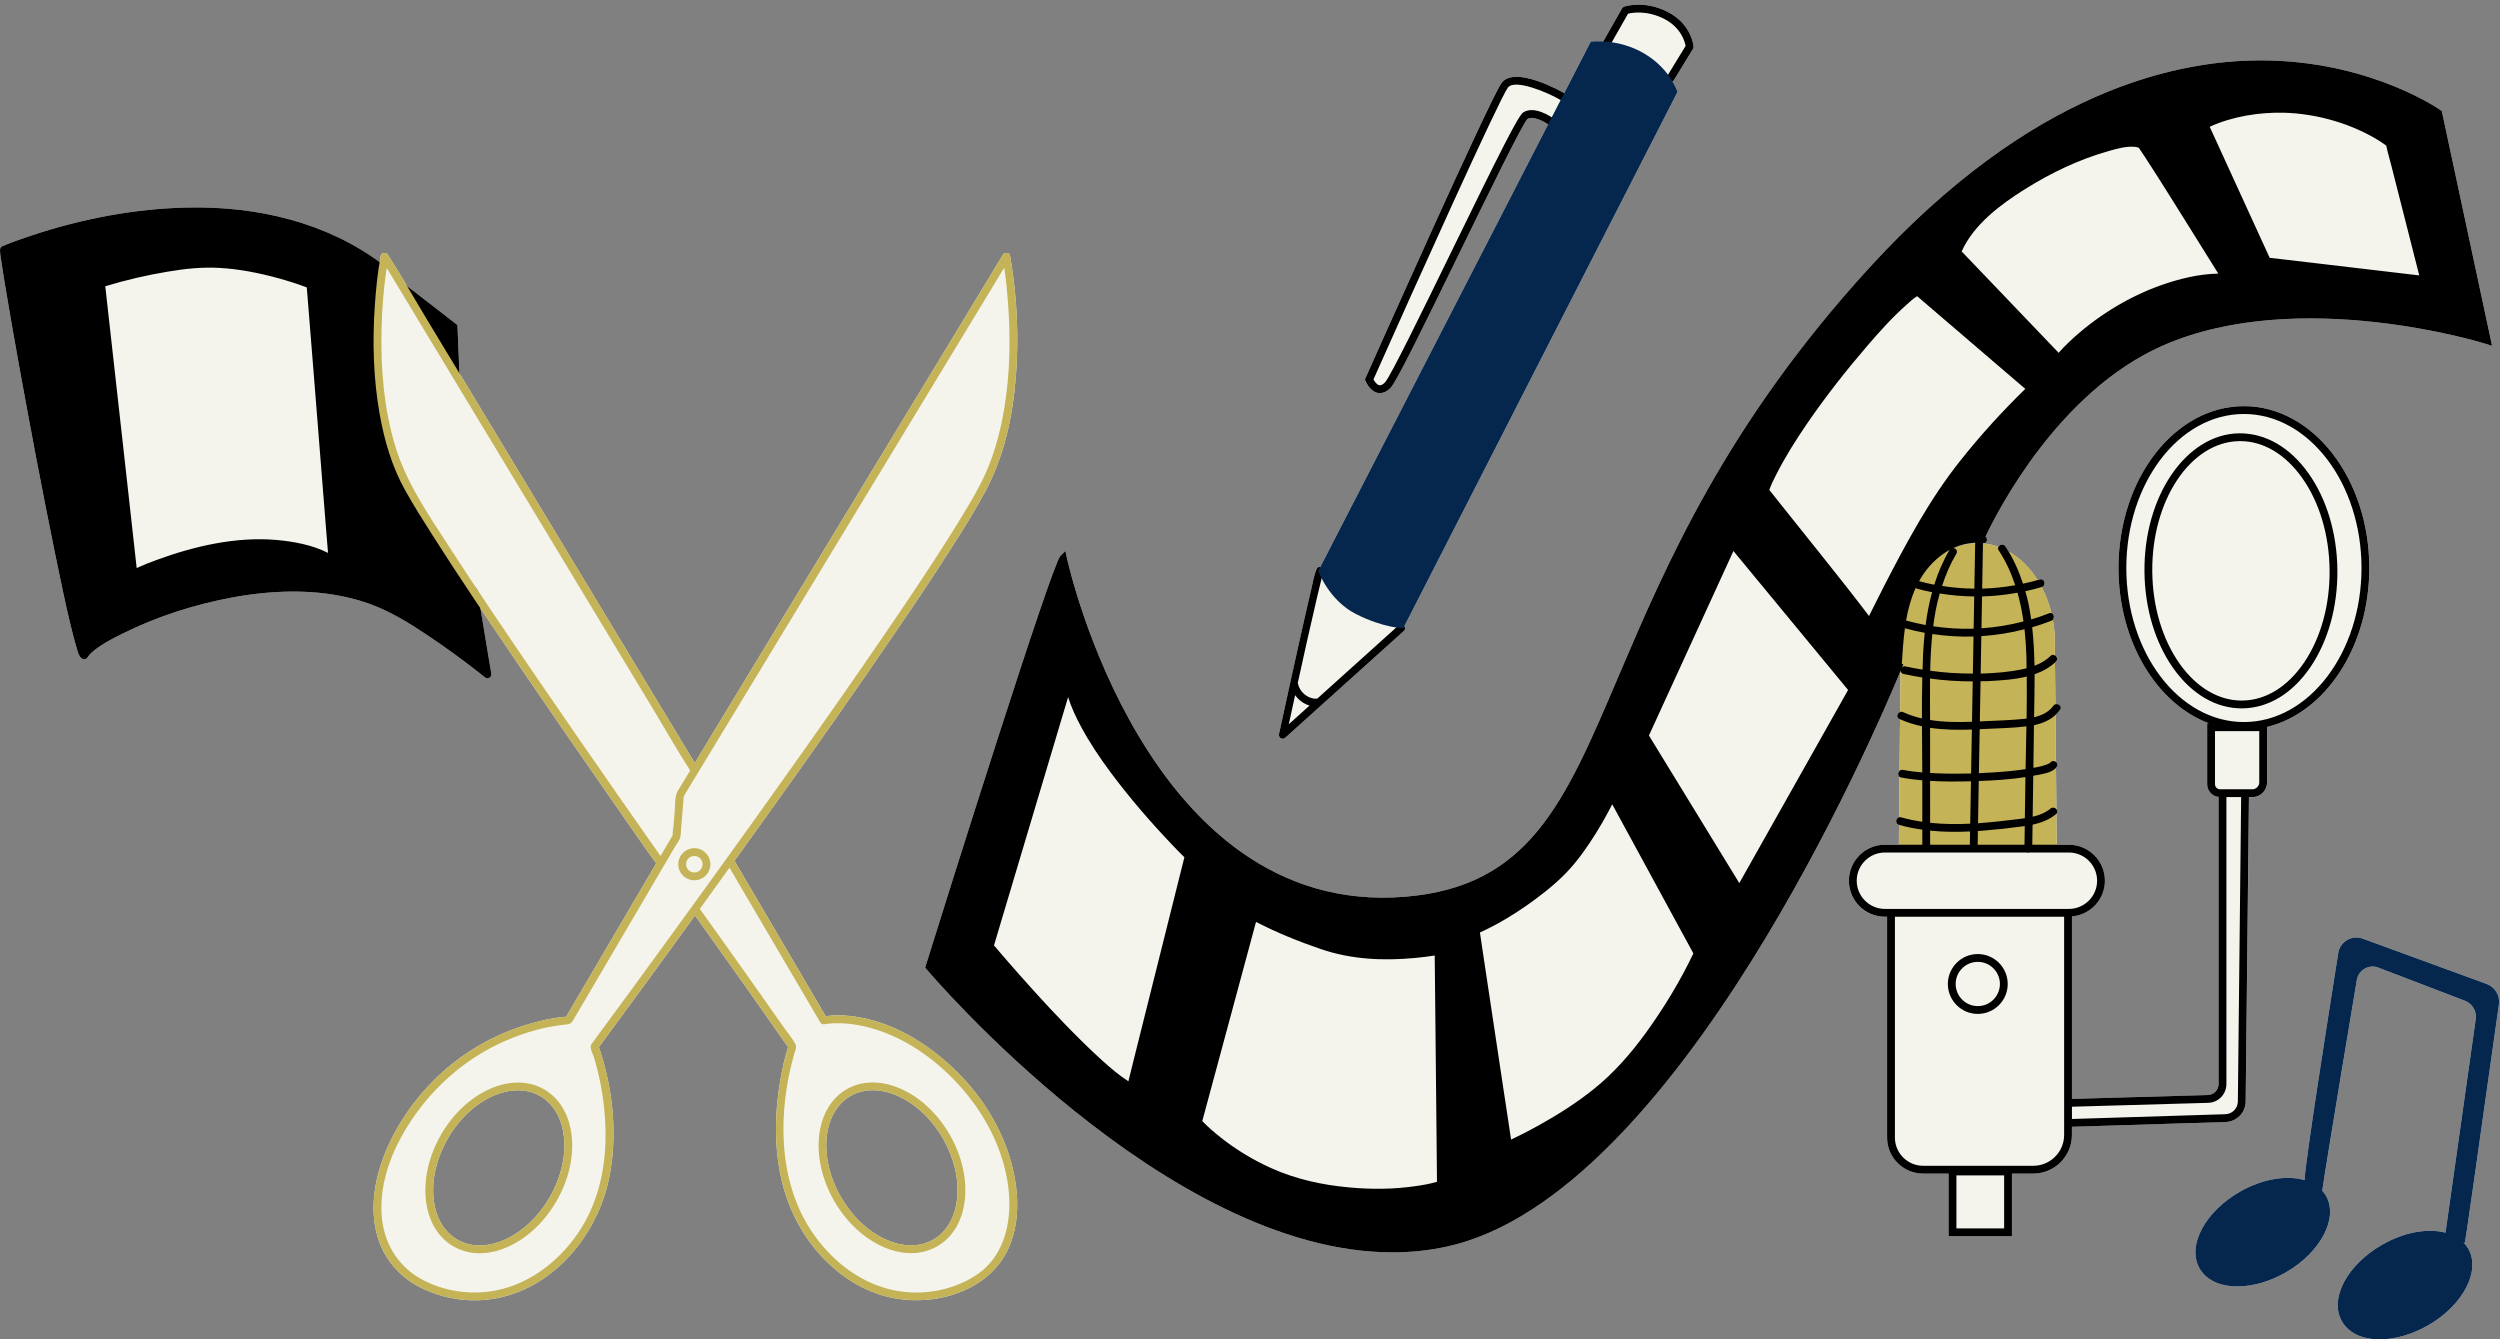
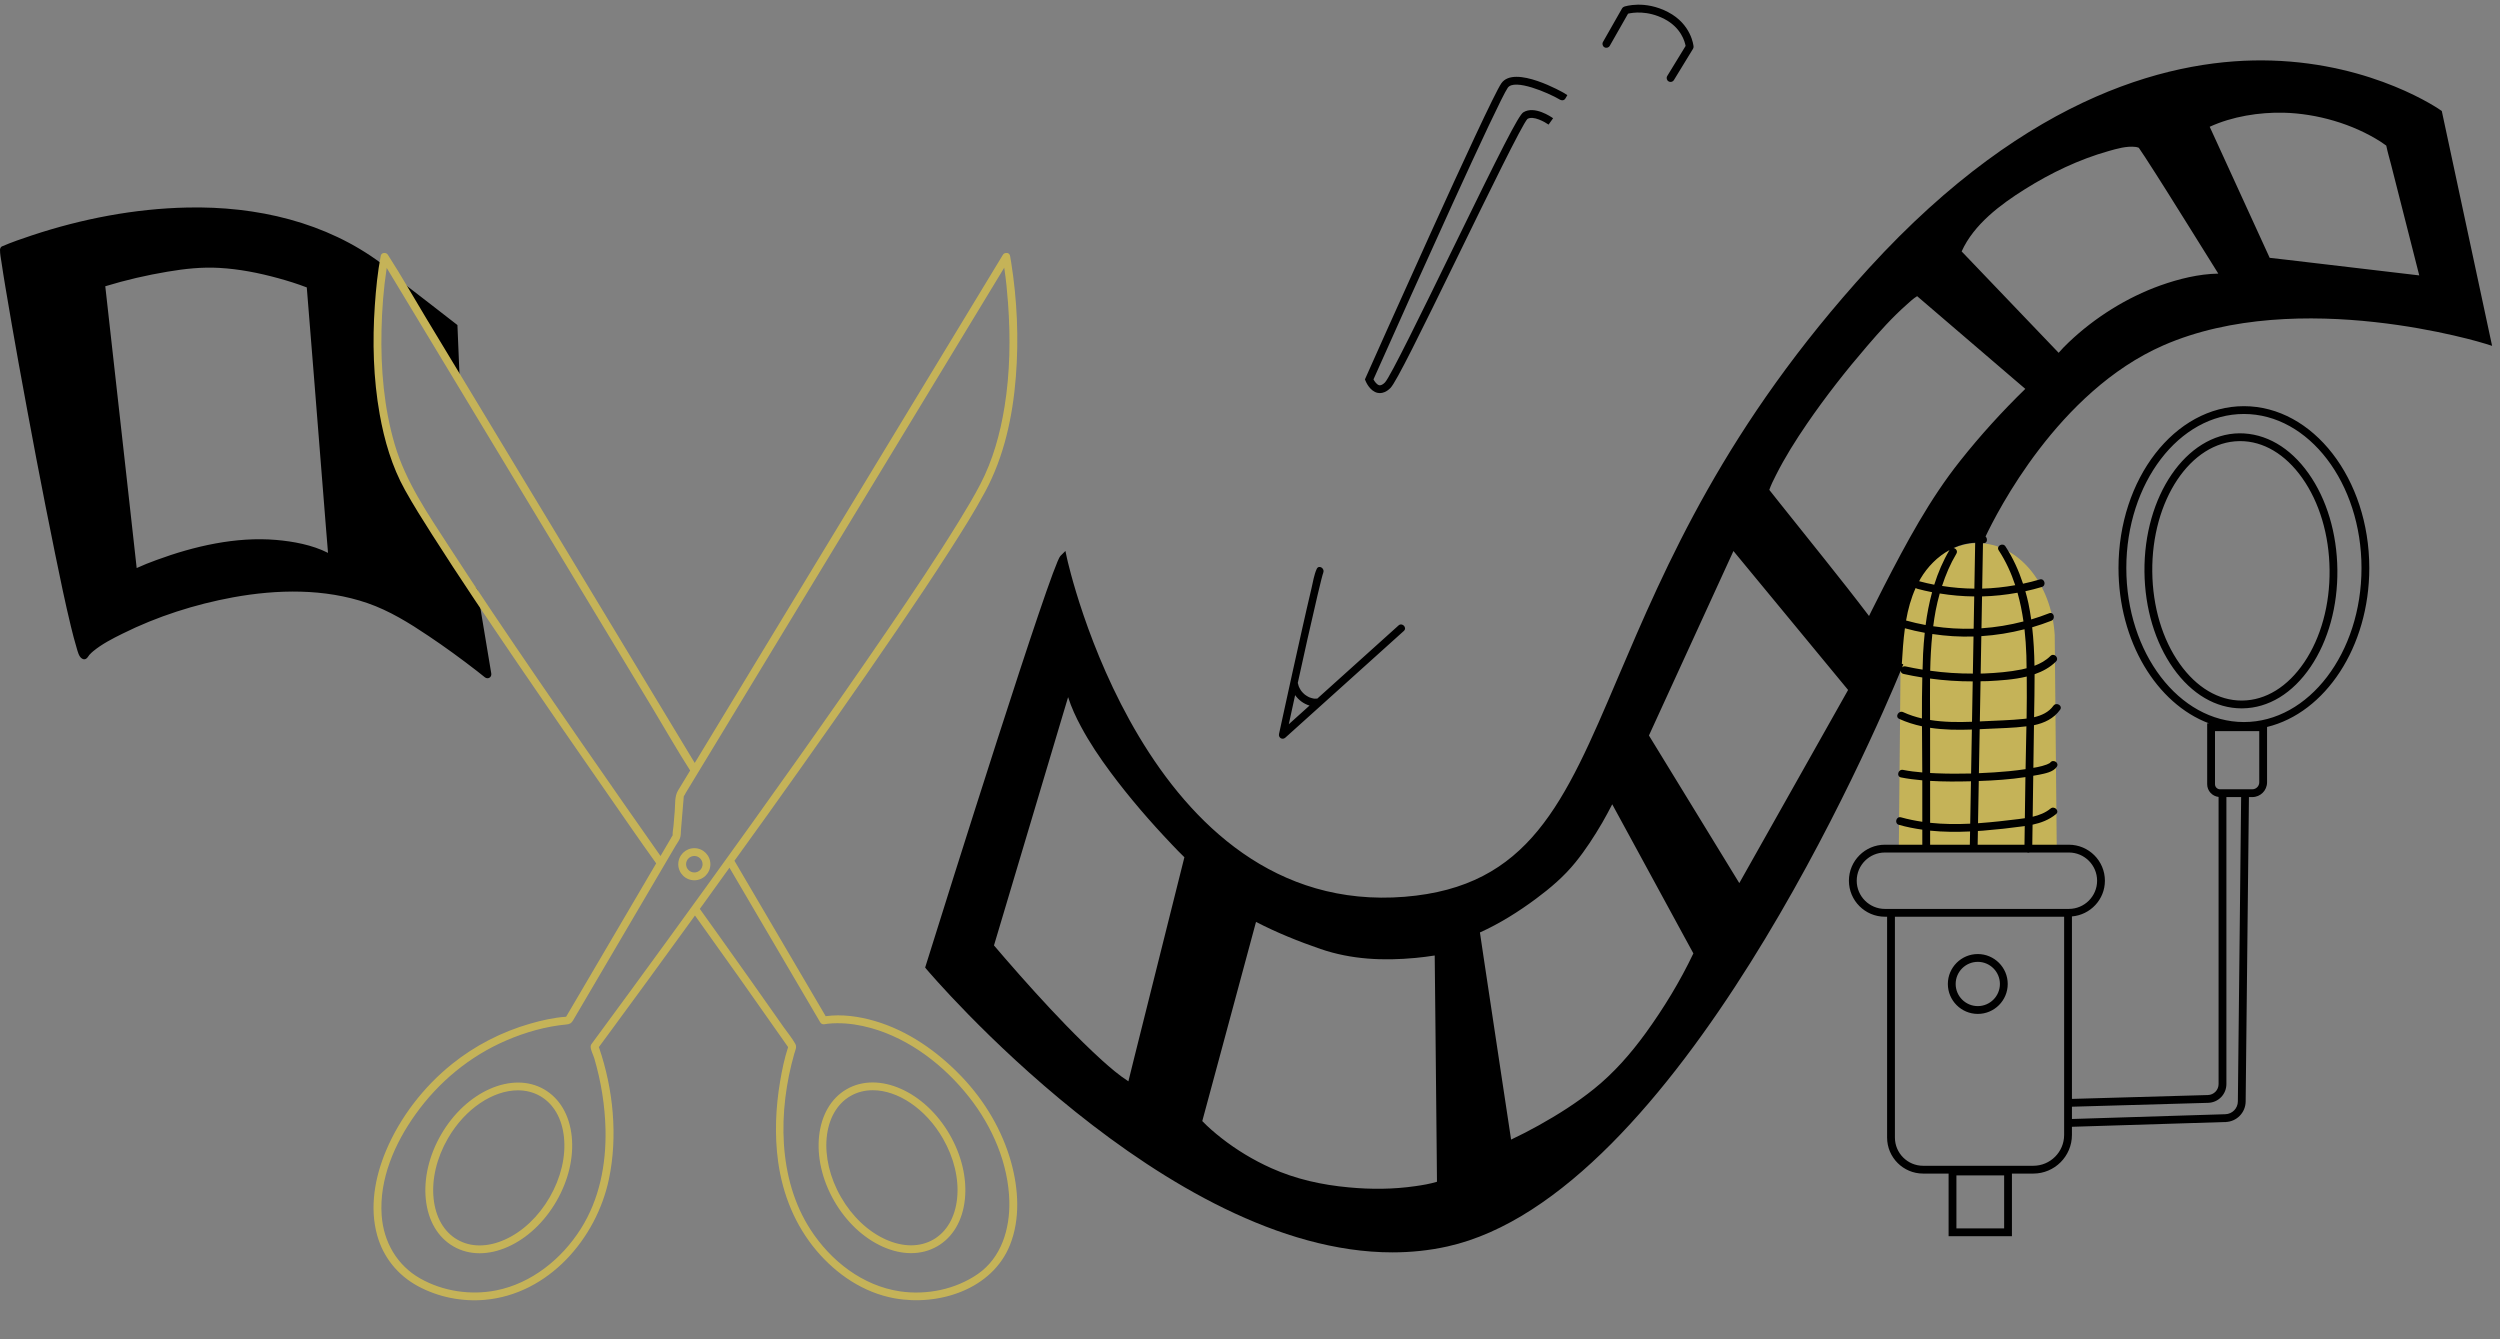
<svg xmlns="http://www.w3.org/2000/svg" fill="#000000" height="171.5" preserveAspectRatio="xMidYMid meet" version="1" viewBox="0.0 -0.6 320.1 171.5" width="320.1" zoomAndPan="magnify">
  <rect x="0.0" y="-0.6" width="320.1" height="171.5" fill="#808080" stroke="none" />
  <g id="change1_1">
-     <path d="M315.6,158.542l-0.18-0.06c0.23,0.24,0.44,0.5,0.61,0.79c1.64,2.83-0.65,7.24-5.11,9.81 c-2.03,1.17-4.23,1.81-6.21,1.81c-0.09,0-0.17,0-0.26,0c-2.14-0.06-3.77-0.88-4.58-2.29c-0.82-1.42-0.71-3.23,0.3-5.12 c0.98-1.8,2.68-3.47,4.81-4.69c2.84-1.65,5.88-2.15,8.14-1.56l3.87-27.33c0.15-1.03-0.43-2-1.4-2.37l-11.08-4.24 c-0.57-0.22-1.21-0.17-1.74,0.14c-0.53,0.3-0.9,0.82-1,1.43c-2.78,16.66-3.87,23.38-4.27,25.96c-0.08,0.47-0.13,0.81-0.16,1.04 c0.18,0.19,0.34,0.4,0.47,0.63c1.64,2.84-0.66,7.24-5.11,9.81c-2.03,1.18-4.23,1.81-6.21,1.81c-0.09,0-0.18,0-0.26,0 c-2.14-0.06-3.77-0.87-4.59-2.29c-0.81-1.41-0.7-3.23,0.31-5.11c0.98-1.81,2.68-3.48,4.8-4.7c2.92-1.69,6.05-2.17,8.32-1.51 c0.14-2.66,3.04-21.05,4.32-29.08c0.11-0.7,0.52-1.3,1.13-1.66c0.61-0.36,1.33-0.42,2-0.18l15.86,5.8c1.09,0.4,1.74,1.48,1.58,2.62 C317.14,148.042,315.68,158.312,315.6,158.542z M284.96,143.062l-19.67,0.61v1.05c0,2.73-2.22,4.94-4.94,4.94h-2.74v8.02h-8.11 v-8.02h-3.26c-2.55,0-4.61-2.06-4.61-4.61v-28.27h-0.28c-2.55,0-4.62-2.07-4.62-4.61c0-2.55,2.07-4.62,4.62-4.62h1.78l0.02-2.53 c0-0.01-0.01-0.01-0.01-0.01c-0.53-0.15-0.41-0.87,0.02-0.97l0.05-5.18c-0.24-0.17-0.2-0.54,0.01-0.75l0.06-6.63 c-0.03-0.01-0.07-0.02-0.1-0.04c-0.45-0.2-0.26-0.74,0.11-0.88l0.05-5.22c-3.42,8.26-28.75,67.12-57.99,73.65 c-2.34,0.52-4.7,0.76-7.07,0.76c-28.94,0-59.32-35.87-59.65-36.26l-0.17-0.21l0.08-0.26c2.67-8.56,16.09-51.29,17.23-52.43 l0.65-0.65l0.19,0.9c0.1,0.46,10.09,46.05,43.25,43.38c15.91-1.29,20.45-11.95,27.31-28.08c6.13-14.38,13.75-32.28,32.14-52.42 c20.68-22.64,39.47-26.95,51.56-26.57c13.16,0.4,21.54,6.29,21.62,6.35l0.16,0.11l0.04,0.19l6.4,29.88l-0.82-0.26 c-0.23-0.08-23.88-7.41-41.28,0.2c-13.48,5.9-21.31,21.41-22.76,24.47c0.31,0.29,0.22,0.92-0.29,0.85c-0.01,0-0.03,0-0.04,0 c0,0.02,0,0.03,0,0.04c0.68,0.06,1.35,0.21,1.99,0.44c0.15-0.3,0.64-0.44,0.89-0.06c0.14,0.21,0.26,0.43,0.39,0.65 c1.46,0.82,2.73,2.08,3.72,3.65c0.09-0.02,0.19-0.04,0.28-0.07c0.62-0.18,0.88,0.78,0.27,0.97c-0.01,0-0.02,0-0.03,0 c0.53,1.02,0.96,2.15,1.25,3.35c0.31,0.09,0.43,0.57,0.18,0.84c0.11,0.64,0.2,1.3,0.25,1.97l0.02,2.59 c0.26,0.15,0.41,0.51,0.14,0.79c-0.04,0.04-0.09,0.07-0.13,0.11l0.05,5.37c0.4-0.13,0.91,0.27,0.61,0.69 c-0.18,0.25-0.38,0.46-0.6,0.66l0.06,6.03c0.18,0.14,0.27,0.37,0.11,0.61c-0.03,0.05-0.07,0.09-0.1,0.13l0.05,5.31 c0.14,0.16,0.17,0.38,0,0.57l0.04,3.97h1.56c2.54,0,4.61,2.07,4.61,4.62c0,2.4-1.86,4.36-4.22,4.57v23.36l17.41-0.49 c0.77-0.02,1.37-0.64,1.37-1.42v-36.75c-0.82-0.1-1.46-0.78-1.46-1.63v-7.8h0.22c-6.68-2.51-11.58-10.47-11.58-19.88 c0-11.43,7.21-20.73,16.06-20.73s16.06,9.3,16.06,20.73c0,10.11-5.65,18.55-13.09,20.35v7.09c0,1.04-0.85,1.89-1.89,1.89h-0.43 l-0.42,38.98C287.52,141.862,286.39,143.022,284.96,143.062z M249.61,69.822c-0.01,0.01-0.03,0.02-0.05,0.04 c0.02-0.01,0.03-0.02,0.05-0.03V69.822z M252.91,68.892c-0.97,0.03-1.91,0.27-2.78,0.67c0.01,0,0.03,0.02,0.04,0.02 c0.87-0.36,1.78-0.58,2.73-0.62c0,0,0-0.01,0-0.02C252.9,68.932,252.91,68.912,252.91,68.892z M164.57,93.852 c4.44-4,8.88-8,13.32-12c0.62-0.55,1.24-1.11,1.86-1.67c0.2-0.18,0.18-0.42,0.05-0.59l34.99-68.42c0,0-0.17-0.56-0.64-1.35 c0.07-0.04,0.13-0.1,0.18-0.17l2.44-4c0.06-0.09,0.08-0.2,0.07-0.31c-0.01-0.11-0.28-2.84-3.26-4.4c-3-1.56-5.51-0.73-5.62-0.69 c-0.11,0.04-0.21,0.12-0.27,0.22l-2.41,4.23c-0.97-0.06-1.6,0.02-1.6,0.02l-3.4,6.6c-0.05-0.03-3.61-2.09-6.09-2.09 c-0.83,0-1.54,0.23-1.96,0.84c-1.62,2.33-16.73,36.26-17.38,37.71l-0.08,0.19l0.08,0.2c0.05,0.13,0.55,1.33,1.55,1.53 c0.08,0.02,0.18,0.03,0.28,0.03c0.37,0,0.84-0.14,1.35-0.66c0.73-0.73,3.8-6.96,8.77-17.15c3.62-7.42,8.13-16.67,8.77-17.29 c0.72-0.45,2.14,0.33,2.66,0.68l-29.18,56.69c-0.17-0.04-0.36,0.02-0.46,0.24c-0.35,0.77-0.48,1.7-0.67,2.52 c-0.4,1.66-0.78,3.33-1.15,5c-0.83,3.68-1.64,7.37-2.45,11.07c-0.18,0.84-0.37,1.69-0.55,2.53 C163.66,93.872,164.21,94.182,164.57,93.852z M129.49,148.292c0.92,3.39,1.16,7.21-0.18,10.52c-2.28,5.69-9.11,7.85-14.77,6.82 c-3.97-0.72-7.44-3.07-10.01-6.12c-2.72-3.23-4.31-7.16-4.89-11.33c-0.48-3.44-0.33-6.94,0.25-10.36c0.25-1.46,0.56-2.94,1.02-4.35 c-0.2-0.28-0.39-0.56-0.59-0.84c-3.74-5.36-7.53-10.69-11.33-16.01c-1.95,2.68-3.89,5.36-5.84,8.04c-1.6,2.18-3.2,4.36-4.8,6.54 c-0.56,0.76-1.11,1.51-1.67,2.27c0.01,0.03,0.02,0.06,0.03,0.09c1.81,5.28,2.41,11.31,1.26,16.79c-1.61,7.67-7.76,14.76-15.88,15.48 c-2.94,0.26-5.99-0.35-8.59-1.76c-2.56-1.39-4.41-3.66-5.2-6.47c-1.01-3.6-0.29-7.49,1.13-10.87c1.8-4.28,4.81-8.17,8.42-11.08 c2.95-2.37,6.37-4.13,10.01-5.17c1.49-0.44,3.07-0.79,4.63-0.9c0.08-0.14,0.17-0.29,0.25-0.43c2.21-3.76,4.42-7.53,6.63-11.29 c1.55-2.64,3.1-5.28,4.65-7.92c-0.02-0.02-0.03-0.04-0.05-0.06c-2.08-2.9-4.11-5.86-6.15-8.79c-3.87-5.56-7.72-11.13-11.53-16.73 c-1.6-2.35-3.19-4.71-4.78-7.07c0.47,2.77,0.93,5.56,1.39,8.33c0.09,0.51-0.44,0.81-0.83,0.49c-0.33-0.26-0.66-0.52-0.98-0.78 c-2.04-1.58-4.12-3.1-6.26-4.53c-2.44-1.64-4.98-3.21-7.78-4.18c-5.5-1.89-11.54-1.77-17.21-0.74c-4.88,0.9-9.71,2.44-14.15,4.65 c-1.3,0.64-2.66,1.34-3.77,2.26c-0.15,0.13-0.31,0.27-0.44,0.42c-0.11,0.12-0.03,0.01-0.1,0.13c-0.02,0.02-0.03,0.03-0.04,0.05 c-0.01,0.01-0.02,0.02-0.02,0.03c-0.18,0.28-0.44,0.53-0.81,0.31c-0.42-0.24-0.56-0.93-0.69-1.35c-0.28-0.91-0.51-1.84-0.74-2.77 c-0.75-3.09-1.39-6.22-2.03-9.34c-0.83-4.04-1.62-8.1-2.4-12.16c-0.77-4.07-1.53-8.16-2.27-12.24c-0.58-3.26-1.16-6.52-1.7-9.79 c-0.17-1.03-0.34-2.06-0.49-3.1C0.11,32.462,0,31.922,0,31.392c0-0.16,0.09-0.37,0.24-0.44c1.26-0.54,2.56-0.99,3.86-1.42 c6.4-2.12,13.14-3.42,19.89-3.56c8.7-0.19,17.52,1.79,24.62,7.01c0.05-0.28,0.09-0.56,0.14-0.84c0.09-0.44,0.71-0.46,0.92-0.12 c0.02,0.04,0.04,0.08,0.06,0.11c0.83,1.29,1.62,2.59,2.4,3.91c1.78,1.36,6.44,4.98,6.44,4.98l0.26,6.17 c1.86,3.09,3.73,6.19,5.6,9.28c3.82,6.33,7.65,12.67,11.47,19c3.15,5.21,6.3,10.42,9.44,15.63c1.21,2,2.41,3.99,3.62,5.99 c0.36-0.6,0.72-1.2,1.08-1.79c2.1-3.47,4.2-6.93,6.3-10.4c2.7-4.43,5.39-8.87,8.08-13.31c2.85-4.7,5.69-9.4,8.54-14.09 c2.58-4.24,5.15-8.48,7.72-12.72c1.86-3.07,3.72-6.14,5.58-9.21c0.72-1.18,1.44-2.36,2.15-3.55c0.11-0.17,0.27-0.23,0.42-0.23 c0.21-0.02,0.42,0.07,0.48,0.32c0.01,0.03,0.02,0.06,0.03,0.09c0.04,0.24,0.08,0.49,0.12,0.74c0.78,4.84,1,9.82,0.61,14.71 c-0.4,5.08-1.5,10.18-3.92,14.69c-1.38,2.56-2.93,5.03-4.5,7.47c-2.18,3.42-4.44,6.79-6.73,10.14c-2.66,3.92-5.36,7.81-8.08,11.69 c-2.84,4.05-5.7,8.08-8.58,12.1c-1.4,1.96-2.81,3.92-4.22,5.87c0.44,0.76,0.89,1.51,1.33,2.27c2.16,3.68,4.32,7.36,6.48,11.03 c1.29,2.2,2.58,4.4,3.87,6.6c2.08-0.29,4.27,0.03,6.28,0.61c4.28,1.25,8.06,3.93,11.12,7.12 C126.08,140.332,128.35,144.152,129.49,148.292z M58.97,73.462c-1.23-1.87-2.46-3.75-3.66-5.64c-0.63-0.99-1.26-1.98-1.87-2.98 C54.98,67.892,56.83,70.792,58.97,73.462z M72.21,145.022c-0.25-2.41-1.33-4.29-3.04-5.28c-0.87-0.5-1.84-0.74-2.86-0.74 c-3.17,0-6.75,2.33-8.97,6.17c-1.43,2.48-2.08,5.2-1.82,7.68c0.24,2.41,1.32,4.28,3.04,5.27c1.71,0.99,3.88,0.99,6.09,0 c2.26-1.02,4.3-2.94,5.73-5.42C71.81,150.222,72.46,147.492,72.21,145.022z M120.72,145.152c-2.21-3.83-5.8-6.16-8.97-6.16 c-1.01,0-1.98,0.24-2.85,0.74c-3.6,2.07-4.14,7.89-1.22,12.95c1.44,2.48,3.47,4.41,5.74,5.42c2.21,1,4.37,1,6.09,0.01 c1.71-0.99,2.79-2.86,3.04-5.28C122.8,150.362,122.15,147.632,120.72,145.152z" fill="#f4f4ed" />
-   </g>
+     </g>
  <g id="change2_1">
    <path d="M263.346,108.055h-20.222l0.261-27.333c0.396-6.588,4.65-11.778,9.85-11.778s9.454,5.19,9.85,11.778 L263.346,108.055z" fill="#c5b358" />
  </g>
  <g id="change3_1">
    <path d="M205.245,4.772l2.444-4.296c0.061-0.106,0.157-0.187,0.273-0.226c0.105-0.035,2.616-0.864,5.613,0.697 c2.988,1.552,3.258,4.285,3.268,4.4c0.01,0.106-0.016,0.212-0.071,0.304l-2.444,4c-0.095,0.154-0.259,0.239-0.427,0.239 c-0.089,0-0.18-0.023-0.261-0.073c-0.235-0.144-0.31-0.452-0.166-0.688l2.351-3.847c-0.095-0.534-0.568-2.335-2.71-3.448 c-2.188-1.138-4.091-0.819-4.659-0.684l-2.342,4.116c-0.136,0.24-0.442,0.323-0.682,0.188 C205.193,5.317,205.109,5.011,205.245,4.772z M163.768,93.367c0.183-0.846,0.368-1.692,0.552-2.538 c0.805-3.693,1.616-7.384,2.446-11.07c0.375-1.669,0.754-3.338,1.15-5.001c0.195-0.817,0.327-1.744,0.676-2.511 c0.266-0.581,1.089-0.073,0.823,0.505c0.082-0.18-0.044,0.153-0.07,0.244c-0.058,0.204-0.111,0.41-0.163,0.616 c-0.171,0.671-0.331,1.345-0.489,2.019c-0.878,3.732-1.709,7.477-2.529,11.224c0.009,0.022,0.025,0.04,0.03,0.064 c0.019,0.088,0.04,0.174,0.067,0.26c0.013,0.042,0.029,0.084,0.043,0.126c0.006,0.017,0.005,0.016,0.008,0.023 c0.003,0.007,0.003,0.005,0.011,0.022c0.068,0.148,0.143,0.291,0.232,0.426c0.02,0.03,0.04,0.059,0.06,0.087 c0.006,0.008,0.037,0.047,0.048,0.06c0.052,0.063,0.105,0.123,0.16,0.181c0.056,0.058,0.114,0.114,0.174,0.167 c0.004,0.003,0.044,0.038,0.058,0.049c0.022,0.017,0.044,0.034,0.067,0.051c0.135,0.099,0.277,0.187,0.425,0.262 c0.031,0.016,0.063,0.031,0.095,0.046c0.01,0.004,0.03,0.012,0.047,0.018c0.074,0.028,0.148,0.054,0.224,0.076 c0.082,0.025,0.165,0.045,0.249,0.061c0.016,0.003,0.069,0.011,0.078,0.013c0.023,0.003,0.046,0.005,0.07,0.007 c0.118,0.009,0.237,0,0.356-0.007c3.468-3.123,6.936-6.245,10.404-9.368c0.464-0.418,1.143,0.287,0.675,0.707 c-0.618,0.556-1.235,1.113-1.853,1.669c-4.442,3.999-8.883,7.999-13.325,11.998C164.206,94.178,163.659,93.87,163.768,93.367z M165.016,92.133c0.243-0.219,0.485-0.437,0.728-0.656c0.643-0.579,1.286-1.158,1.928-1.736c-0.732-0.212-1.391-0.696-1.845-1.335 C165.558,89.648,165.285,90.89,165.016,92.133z M176.4,49.704c0.084,0.017,0.178,0.028,0.281,0.028c0.364,0,0.838-0.141,1.352-0.655 c0.731-0.731,3.8-6.968,8.768-17.151c3.623-7.426,8.131-16.669,8.773-17.297c0.736-0.457,2.235,0.391,2.704,0.724l0.581-0.814 c-0.241-0.172-2.39-1.652-3.814-0.757c-0.622,0.389-2.828,4.762-9.143,17.707c-3.708,7.602-7.91,16.217-8.576,16.883 c-0.276,0.276-0.519,0.391-0.724,0.354c-0.301-0.061-0.586-0.456-0.743-0.748c5.458-12.253,15.948-35.54,17.194-37.339 c0.852-1.228,5.206,0.653,6.61,1.48l-0.004,0.006c0.464,0.254,0.688,0.031,0.781-0.124l0.242-0.419l-0.406-0.261 c-0.061-0.04-6.368-3.675-8.046-1.251c-1.619,2.339-16.736,36.268-17.378,37.711l-0.086,0.192l0.078,0.196 C174.9,48.303,175.405,49.5,176.4,49.704z M249.403,125.389c0-2.113,1.72-3.833,3.833-3.833s3.833,1.72,3.833,3.833 s-1.72,3.833-3.833,3.833S249.403,127.503,249.403,125.389z M250.403,125.389c0,1.562,1.271,2.833,2.833,2.833 s2.833-1.271,2.833-2.833s-1.271-2.833-2.833-2.833S250.403,123.827,250.403,125.389z M287.122,90.099 c-0.033,0-0.066,0.001-0.1,0.001c-3.298,0-6.401-1.819-8.749-5.131c-2.332-3.289-3.646-7.673-3.696-12.343 c-0.106-9.71,5.348-17.671,12.157-17.746c3.346-0.013,6.477,1.785,8.849,5.13c2.332,3.289,3.645,7.673,3.695,12.344 c0.052,4.671-1.164,9.082-3.424,12.422C293.558,88.172,290.456,90.062,287.122,90.099z M295.027,84.216 c2.146-3.172,3.302-7.381,3.252-11.85c-0.049-4.47-1.296-8.652-3.512-11.777c-2.154-3.039-4.97-4.709-7.934-4.709 c-0.029,0-0.058,0.001-0.087,0.001c-6.259,0.069-11.27,7.576-11.169,16.734c0.049,4.47,1.296,8.651,3.512,11.776 c2.155,3.039,4.97,4.708,7.935,4.709c0.029,0,0.058-0.001,0.087-0.001C290.108,89.066,292.919,87.332,295.027,84.216z M58.569,41.018c0,0-6.667-5.185-7.111-5.481l7.407,12.592L58.569,41.018z M254.23,68.092c0.31,0.29,0.22,0.92-0.29,0.85 c-0.014-0.002-0.027-0.002-0.041-0.003c0,0.003,0.002,0.005,0.002,0.008c-0.034,1.939-0.069,3.88-0.103,5.82 c1.418-0.037,2.832-0.188,4.232-0.438c-0.516-1.556-1.195-3.058-2.116-4.465c-0.354-0.54,0.513-1.041,0.864-0.504 c0.972,1.486,1.701,3.101,2.251,4.779c0.719-0.156,1.433-0.332,2.141-0.544c0.619-0.186,0.881,0.779,0.266,0.964 c-0.696,0.209-1.4,0.386-2.108,0.542c0.143,0.51,0.281,1.022,0.39,1.541c0.145,0.688,0.259,1.38,0.357,2.074 c0.776-0.232,1.544-0.495,2.301-0.793c0.6-0.237,0.858,0.731,0.266,0.964c-0.802,0.316-1.618,0.59-2.443,0.833 c0.185,1.633,0.269,3.278,0.295,4.927c0.753-0.284,1.459-0.669,2.046-1.254c0.456-0.455,1.163,0.252,0.707,0.707 c-0.766,0.765-1.713,1.272-2.738,1.63c0.006,1.838-0.04,3.677-0.066,5.503c0.964-0.227,1.882-0.641,2.47-1.463 c0.371-0.519,1.238-0.019,0.863,0.505c-0.813,1.136-2.027,1.704-3.347,1.981c-0.026,1.818-0.051,3.637-0.077,5.455 c0.173-0.033,0.349-0.053,0.522-0.091c0.401-0.087,0.809-0.182,1.193-0.331c0.118-0.046,0.204-0.087,0.327-0.154 c0.119-0.065,0.097-0.064,0.096-0.062c0.352-0.536,1.217-0.034,0.863,0.505c-0.448,0.682-1.529,0.859-2.261,1.017 c-0.249,0.054-0.503,0.086-0.754,0.133c-0.025,1.749-0.049,3.498-0.074,5.247c0.828-0.195,1.622-0.497,2.285-1.044 c0.493-0.407,1.204,0.297,0.707,0.707c-0.887,0.733-1.918,1.118-3.006,1.354c-0.012,0.855-0.024,1.711-0.036,2.566h4.687 c2.543,0,4.611,2.068,4.611,4.611c0,2.408-1.863,4.369-4.221,4.571v23.364l17.404-0.495c0.77-0.021,1.372-0.641,1.372-1.411V101.44 c-0.819-0.093-1.46-0.782-1.46-1.626v-7.801h0.218c-6.676-2.512-11.573-10.467-11.573-19.884c0-11.427,7.202-20.723,16.056-20.723 s16.056,9.296,16.056,20.723c0,10.117-5.65,18.55-13.09,20.352v7.087c0,1.042-0.847,1.89-1.888,1.89h-0.433l-0.419,38.98 c-0.017,1.428-1.147,2.58-2.573,2.625l-19.671,0.611v1.047c-0.001,2.727-2.22,4.944-4.945,4.944h-2.737v8.014h-8.11v-8.014h-3.264 c-2.542,0-4.61-2.068-4.61-4.611v-28.277h-0.279c-2.543,0-4.611-2.068-4.611-4.61c0-2.543,2.068-4.611,4.611-4.611h4.788 c0-0.642,0-1.285-0.001-1.927c-1.007-0.142-2.007-0.338-2.994-0.615c-0.619-0.174-0.354-1.138,0.266-0.964 c0.9,0.252,1.811,0.435,2.728,0.57c-0.001-1.769-0.001-3.538-0.002-5.307c-0.918-0.082-1.832-0.192-2.73-0.371 c-0.632-0.126-0.363-1.09,0.267-0.966c0.811,0.162,1.635,0.26,2.461,0.327c-0.003-1.967-0.023-3.938-0.036-5.909 c-0.992-0.214-1.968-0.514-2.916-0.948c-0.585-0.268-0.076-1.13,0.506-0.864c0.779,0.357,1.583,0.617,2.403,0.808 c-0.008-1.749,0.006-3.498,0.046-5.245c-0.806-0.13-1.611-0.277-2.408-0.455c-0.242-0.054-0.349-0.229-0.356-0.417 c-3.316,8.02-28.7,67.178-58.019,73.72c-2.34,0.52-4.7,0.76-7.07,0.76c-28.94,0-59.32-35.87-59.65-36.26l-0.17-0.21l0.08-0.26 c2.67-8.56,16.09-51.29,17.23-52.43l0.65-0.65l0.19,0.9c0.1,0.46,10.09,46.05,43.25,43.38c15.91-1.29,20.45-11.95,27.31-28.08 c6.13-14.38,13.75-32.28,32.14-52.42c20.68-22.64,39.47-26.95,51.56-26.57c13.16,0.4,21.54,6.29,21.62,6.35l0.16,0.11l0.04,0.19 l6.4,29.88l-0.82-0.26c-0.23-0.08-23.88-7.41-41.28,0.2C263.51,49.522,255.68,65.032,254.23,68.092z M151.65,109.162 c-0.54-0.52-1.06-1.06-1.58-1.61c-2.8-2.94-5.47-6.03-7.89-9.29c-1.38-1.86-2.68-3.79-3.77-5.83c-0.65-1.2-1.23-2.46-1.65-3.77 c-0.25,0.81-0.49,1.63-0.73,2.44c-1.81,6.07-3.62,12.13-5.43,18.19c-1.11,3.72-2.22,7.44-3.33,11.16c0.46,0.55,0.92,1.08,1.39,1.62 c2.53,2.92,5.12,5.8,7.81,8.58c1.51,1.55,3.04,3.07,4.64,4.52c1.06,0.95,2.16,1.9,3.37,2.68c0.24-1,0.49-1.99,0.74-2.99 c1.33-5.33,2.67-10.66,4-15.99C150.03,115.642,150.84,112.402,151.65,109.162z M183.99,150.712c-0.01-1.1-0.02-2.21-0.03-3.31 c-0.06-5.37-0.11-10.75-0.16-16.12c-0.03-3.18-0.07-6.36-0.1-9.54c-0.81,0.13-1.63,0.23-2.45,0.31c-4.14,0.39-8.21,0.21-12.16-1.14 c-2.82-0.97-5.62-2.1-8.27-3.47c-0.24,0.89-0.48,1.78-0.72,2.67c-1.28,4.73-2.55,9.46-3.83,14.2c-0.78,2.87-1.55,5.75-2.33,8.63 c0.75,0.78,1.58,1.49,2.43,2.16c1.96,1.54,4.12,2.84,6.39,3.86c3.15,1.42,6.52,2.16,9.95,2.47c2.83,0.27,5.72,0.25,8.53-0.16 C182.16,151.142,183.1,150.982,183.99,150.712z M282.93,15.632c0.26,0.56,0.52,1.12,0.77,1.68c2.3,5.03,4.61,10.07,6.91,15.1 c0.73,0.08,1.46,0.17,2.19,0.25c5.65,0.67,11.3,1.33,16.96,2c-0.47-1.82-0.93-3.64-1.39-5.47c-0.74-2.91-1.48-5.82-2.22-8.73 c-0.2-0.78-0.44-1.57-0.6-2.36c0-0.01-0.02-0.04-0.02-0.07c-0.01,0-0.01,0-0.01,0c-0.07-0.05-0.13-0.1-0.2-0.14 c-0.16-0.12-0.33-0.23-0.49-0.34c-3.6-2.3-8.17-3.61-12.42-3.72C289.27,13.762,285.83,14.302,282.93,15.632z M216.82,121.472 c-0.41-0.76-0.82-1.52-1.24-2.27c-1.96-3.62-3.93-7.23-5.9-10.85c-1.08-1.99-2.16-3.98-3.25-5.97c-0.41,0.8-0.84,1.59-1.28,2.36 c-1.03,1.76-2.14,3.48-3.42,5.06c-1.45,1.8-3.22,3.31-5.07,4.68c-2.22,1.65-4.64,3.17-7.17,4.31c0.15,0.99,0.3,1.98,0.44,2.97 c0.75,4.94,1.49,9.88,2.23,14.82c0.44,2.91,0.88,5.82,1.32,8.73c1.19-0.56,2.37-1.17,3.52-1.81c2.48-1.38,4.9-2.91,7.12-4.7 c2.53-2.04,4.67-4.48,6.58-7.11C213.02,128.492,215.12,125.052,216.82,121.472z M236.63,87.742l-14.68-17.79l-10.82,23.62 l11.57,18.9L236.63,87.742z M246.166,85.14c0.021-0.675,0.032-1.35,0.065-2.023c0.045-0.897,0.119-1.797,0.213-2.693 c-0.854-0.156-1.701-0.347-2.54-0.579c-0.206,1.513-0.304,3.047-0.393,4.538l0.19,0.08c-0.032,0.079-0.087,0.215-0.159,0.392 c0.109-0.106,0.26-0.171,0.449-0.128C244.711,84.888,245.438,85.02,246.166,85.14z M250.494,70.297 c-0.779,1.305-1.367,2.695-1.833,4.128c1.371,0.216,2.753,0.332,4.137,0.345c0.034-1.941,0.069-3.881,0.103-5.822 c0-0.019,0.009-0.032,0.011-0.05c-0.975,0.027-1.911,0.266-2.783,0.666C250.436,69.621,250.702,69.949,250.494,70.297z M252.266,104.863c0.032-1.809,0.064-3.618,0.096-5.428c-1.726,0.046-3.484,0.053-5.23-0.05c0,1.789,0.001,3.578,0.002,5.367 C248.833,104.933,250.551,104.946,252.266,104.863z M247.133,105.757c0,0.6,0,1.2,0.001,1.8h5.084c0.01-0.565,0.02-1.131,0.03-1.697 C250.541,105.94,248.828,105.93,247.133,105.757z M252.379,98.44c0.033-1.877,0.066-3.754,0.1-5.63 c-1.793,0.062-3.593,0.046-5.349-0.222c0.001,1.929,0.001,3.857,0.002,5.786c0.281,0.015,0.561,0.03,0.841,0.041 C249.438,98.473,250.909,98.479,252.379,98.44z M252.496,91.814c0.031-1.723,0.061-3.445,0.091-5.168 c-1.828,0.005-3.653-0.117-5.464-0.364c-0.019,1.772,0.002,3.544,0.004,5.306C248.89,91.872,250.705,91.882,252.496,91.814z M252.605,85.646c0.028-1.582,0.056-3.164,0.084-4.745c-1.762,0.052-3.526-0.06-5.272-0.32c-0.162,1.559-0.242,3.129-0.275,4.701 C248.952,85.533,250.777,85.653,252.605,85.646z M252.707,79.898c0.024-1.377,0.049-2.753,0.073-4.13 c-1.479-0.014-2.954-0.142-4.417-0.38c-0.201,0.72-0.379,1.448-0.519,2.185c-0.127,0.668-0.227,1.339-0.314,2.012 C249.246,79.843,250.978,79.952,252.707,79.898z M249.615,69.822c-1.532,0.839-2.83,2.165-3.715,3.671 c-0.064,0.108-0.111,0.222-0.172,0.331c0.009,0.002,0.017-0.001,0.027,0.002c0.631,0.169,1.267,0.316,1.906,0.44 C248.146,72.726,248.777,71.232,249.615,69.822z M245.49,74.788c-0.086-0.023-0.151-0.063-0.204-0.111 c-0.603,1.322-0.983,2.731-1.234,4.174c0.827,0.232,1.663,0.421,2.503,0.577c0.184-1.421,0.455-2.826,0.829-4.202 C246.749,75.101,246.117,74.957,245.49,74.788z M256.61,149.902h-6.11v6.778h6.11V149.902z M264.292,116.778h-21.667v28.277 c0,1.991,1.619,3.611,3.61,3.611h14.111c2.175,0,3.944-1.77,3.945-3.944V116.778z M287.31,91.851 c8.302,0,15.056-8.847,15.056-19.722s-6.754-19.723-15.056-19.723s-15.056,8.848-15.056,19.723S279.008,91.851,287.31,91.851z M284.253,100.459h4.135c0.489,0,0.888-0.399,0.888-0.89v-6.556h-5.667v6.801C283.609,100.17,283.898,100.459,284.253,100.459z M265.292,141.104v1.571l19.64-0.61c0.89-0.027,1.594-0.746,1.604-1.636l0.419-38.97h-1.886v36.738c0,1.316-1.029,2.375-2.344,2.411 L265.292,141.104z M259.502,108.556h-12.8c-0.045,0.005-0.089,0.005-0.134,0h-5.222c-1.991,0-3.611,1.62-3.611,3.611 s1.62,3.61,3.611,3.61h0.279v-0.001h23.286c1.987-0.005,3.602-1.621,3.602-3.609c0-1.991-1.62-3.611-3.611-3.611H259.9 C259.772,108.605,259.628,108.605,259.502,108.556z M253.362,99.4c-0.032,1.801-0.064,3.602-0.096,5.403 c0.06-0.004,0.12-0.006,0.18-0.011c1.672-0.121,3.339-0.311,5.003-0.517c0.268-0.033,0.54-0.07,0.812-0.111 c0.025-1.754,0.049-3.508,0.074-5.262C257.363,99.203,255.353,99.332,253.362,99.4z M257.216,98.145 c0.714-0.069,1.427-0.156,2.138-0.262c0.031-1.825,0.072-3.653,0.108-5.482c-1.689,0.218-3.415,0.236-5.111,0.325 c-0.29,0.015-0.581,0.028-0.872,0.042c-0.033,1.877-0.066,3.754-0.1,5.631C254.662,98.348,255.942,98.268,257.216,98.145z M253.249,105.801c-0.01,0.585-0.021,1.17-0.031,1.755h5.997c0.011-0.796,0.022-1.592,0.033-2.388 c-0.06,0.009-0.119,0.019-0.179,0.027c-1.71,0.235-3.432,0.424-5.153,0.561C253.694,105.774,253.471,105.786,253.249,105.801z M259.504,86.024c-1.647,0.405-3.417,0.504-4.984,0.588c-0.31,0.016-0.62,0.008-0.931,0.016c-0.03,1.714-0.061,3.428-0.091,5.141 c0.14-0.007,0.281-0.013,0.42-0.02c1.734-0.089,3.486-0.123,5.214-0.302c0.116-0.012,0.234-0.028,0.352-0.043 C259.515,89.61,259.522,87.816,259.504,86.024z M259.218,79.969c-1.813,0.466-3.663,0.765-5.528,0.883 c-0.028,1.595-0.056,3.191-0.085,4.786c0.145-0.004,0.291,0.002,0.436-0.004c1.607-0.067,3.233-0.202,4.811-0.518 c0.213-0.043,0.422-0.1,0.632-0.153c-0.01-0.544-0.009-1.088-0.028-1.631C259.418,82.21,259.342,81.086,259.218,79.969z M253.781,75.767c-0.01,0.594-0.021,1.187-0.031,1.781c-0.014,0.766-0.027,1.532-0.041,2.298c1.813-0.12,3.612-0.417,5.376-0.876 c-0.175-1.246-0.423-2.476-0.763-3.678C256.82,75.565,255.303,75.729,253.781,75.767z M259.32,49.192 c-0.48-0.41-0.97-0.82-1.45-1.24c-4.13-3.54-8.26-7.08-12.4-10.63c-0.5,0.3-0.91,0.7-1.36,1.1c-1.82,1.61-3.45,3.43-5.03,5.27 c-2.74,3.18-5.34,6.5-7.72,9.97c-1.44,2.11-2.82,4.29-3.97,6.58c-0.34,0.67-0.62,1.23-0.85,1.88c0.45,0.56,0.89,1.12,1.34,1.69 c3.81,4.81,7.72,9.57,11.43,14.46c0.1-0.22,0.21-0.43,0.32-0.65c0.52-1.04,1.04-2.08,1.57-3.11c2.88-5.59,5.87-11.2,9.8-16.13 C253.56,55.152,256.36,52.072,259.32,49.192z M264.9,43.212c3.31-3.15,7.42-5.73,11.73-7.27c2.3-0.82,4.9-1.47,7.4-1.51 c-1.26-2.04-2.53-4.08-3.81-6.11c-1.85-2.96-3.69-5.92-5.59-8.84c-0.24-0.37-0.49-0.73-0.73-1.09c-0.05-0.07-0.05-0.08-0.09-0.09 c-0.14-0.05-0.32-0.09-0.37-0.09c-1.15-0.14-2.4,0.23-3.49,0.54c-3.75,1.06-7.36,2.79-10.66,4.86c-3.12,1.95-6.56,4.51-8.12,7.98 c0.46,0.48,0.91,0.95,1.37,1.43c3.69,3.85,7.37,7.7,11.05,11.55C264,44.102,264.44,43.642,264.9,43.212z M62.9,85.622 c0.09,0.51-0.44,0.81-0.83,0.49c-0.33-0.26-0.66-0.52-0.98-0.78c-2.04-1.58-4.12-3.1-6.26-4.53c-2.44-1.64-4.98-3.21-7.78-4.18 c-5.5-1.89-11.54-1.77-17.21-0.74c-4.88,0.9-9.71,2.44-14.15,4.65c-1.3,0.64-2.66,1.34-3.77,2.26c-0.15,0.13-0.31,0.27-0.44,0.42 c-0.11,0.12-0.03,0.01-0.1,0.13c-0.02,0.02-0.03,0.03-0.04,0.05c-0.01,0.01-0.02,0.02-0.02,0.03c-0.18,0.28-0.44,0.53-0.81,0.31 c-0.42-0.24-0.56-0.93-0.69-1.35c-0.28-0.91-0.51-1.84-0.74-2.77c-0.75-3.09-1.39-6.22-2.03-9.34c-0.83-4.04-1.62-8.1-2.4-12.16 c-0.77-4.07-1.53-8.16-2.27-12.24c-0.58-3.26-1.16-6.52-1.7-9.79c-0.17-1.03-0.34-2.06-0.49-3.1C0.11,32.462,0,31.922,0,31.392 c0-0.16,0.09-0.37,0.24-0.44c1.26-0.54,2.56-0.99,3.86-1.42c6.4-2.12,13.14-3.42,19.89-3.56c8.82-0.19,17.76,1.84,24.91,7.21 c0.42,0.31,0.14,0.96-0.26,0.95c-0.51,3.11-0.754,6.281-0.63,9.44c0.781,19.928,13.03,30.86,13.12,31.38 c0.07,0.46,0.15,0.91,0.22,1.36C61.87,79.412,62.39,82.522,62.9,85.622z M42,70.192c-0.09-1.14-0.18-2.28-0.28-3.42 c-0.5-6.34-1.01-12.67-1.51-19c-0.31-3.86-0.62-7.72-0.93-11.57c-1.2-0.46-2.44-0.85-3.69-1.19c-2.45-0.67-4.97-1.17-7.51-1.31 c-2.21-0.13-4.42,0.11-6.61,0.48c-2.69,0.45-5.37,1.07-7.99,1.87c0.16,1.4,0.31,2.81,0.47,4.22c0.75,6.68,1.49,13.37,2.24,20.06 c0.44,3.93,0.88,7.87,1.31,11.8c0.83-0.38,1.68-0.72,2.54-1.03c4.81-1.77,10.17-3.01,15.32-2.57 C37.54,68.722,39.98,69.162,42,70.192z" />
  </g>
  <g id="change2_2">
    <path d="M129.486,148.291c-1.135-4.138-3.406-7.956-6.366-11.048c-3.058-3.195-6.844-5.871-11.124-7.118 c-2.004-0.583-4.191-0.9-6.276-0.611c-1.291-2.199-2.581-4.398-3.872-6.597c-2.16-3.679-4.319-7.359-6.479-11.038 c-0.443-0.756-0.886-1.51-1.33-2.265c1.408-1.956,2.821-3.909,4.223-5.87c2.875-4.022,5.735-8.054,8.574-12.101 c2.721-3.879,5.423-7.771,8.088-11.688c2.282-3.355,4.541-6.726,6.728-10.143c1.565-2.445,3.122-4.908,4.496-7.467 c2.426-4.517,3.521-9.611,3.922-14.692c0.385-4.889,0.167-9.867-0.607-14.711c-0.04-0.248-0.081-0.497-0.128-0.744 c-0.006-0.029-0.011-0.058-0.022-0.085c-0.065-0.253-0.271-0.344-0.479-0.317c-0.157-0.005-0.316,0.055-0.421,0.229 c-0.717,1.182-1.434,2.364-2.15,3.546c-1.861,3.069-3.722,6.138-5.584,9.207c-2.572,4.241-5.144,8.481-7.715,12.722 c-2.849,4.697-5.697,9.394-8.546,14.092c-2.692,4.438-5.383,8.877-8.075,13.315c-2.101,3.464-4.202,6.928-6.303,10.393 c-0.362,0.596-0.723,1.193-1.085,1.789c-1.205-1.996-2.41-3.992-3.615-5.988c-3.145-5.209-6.291-10.418-9.436-15.627 c-3.825-6.335-7.65-12.669-11.475-19.004c-3.289-5.447-6.579-10.895-9.868-16.342c-1.606-2.66-3.145-5.377-4.826-7.992 c-0.023-0.036-0.045-0.074-0.067-0.111c-0.208-0.345-0.829-0.319-0.914,0.119c-0.405,2.093-0.613,4.239-0.76,6.364 c-0.321,4.642-0.194,9.341,0.62,13.928c0.597,3.366,1.575,6.712,3.244,9.71c1.076,1.934,2.261,3.808,3.448,5.675 c3.554,5.584,7.264,11.07,10.988,16.542c3.81,5.598,7.659,11.17,11.528,16.728c2.043,2.935,4.065,5.887,6.151,8.792 c0.015,0.021,0.03,0.042,0.045,0.064c-1.549,2.637-3.097,5.274-4.646,7.911c-2.211,3.764-4.421,7.529-6.632,11.293 c-0.085,0.143-0.169,0.287-0.253,0.431c-1.561,0.105-3.135,0.465-4.627,0.895c-3.636,1.049-7.058,2.806-10.007,5.179 c-3.612,2.907-6.62,6.794-8.422,11.073c-1.424,3.383-2.142,7.27-1.129,10.869c0.792,2.814,2.637,5.085,5.195,6.473 c2.598,1.41,5.65,2.02,8.591,1.759c8.121-0.721,14.276-7.803,15.884-15.477c1.149-5.483,0.551-11.506-1.261-16.796 c-0.01-0.029-0.021-0.058-0.031-0.088c0.557-0.754,1.112-1.508,1.667-2.263c1.603-2.18,3.202-4.363,4.798-6.549 c1.953-2.674,3.898-5.353,5.841-8.034c3.807,5.317,7.593,10.649,11.338,16.011c0.196,0.28,0.391,0.56,0.586,0.84 c-0.464,1.413-0.771,2.89-1.019,4.351c-0.579,3.42-0.731,6.92-0.253,10.362c0.579,4.165,2.17,8.097,4.891,11.326 c2.572,3.052,6.036,5.404,10.007,6.123c5.665,1.025,12.497-1.136,14.778-6.821C130.645,155.498,130.415,151.679,129.486,148.291z M79.915,102.351c-3.719-5.332-7.419-10.677-11.087-16.044c-3.838-5.614-7.656-11.244-11.351-16.954 c-2.685-4.149-5.526-8.253-6.934-13.039c-1.39-4.727-1.8-9.708-1.695-14.618c0.057-2.669,0.263-5.349,0.665-7.992 c1.083,1.793,2.165,3.586,3.248,5.379c3.145,5.209,6.291,10.418,9.436,15.627c3.825,6.335,7.65,12.669,11.475,19.004 c3.289,5.447,6.579,10.895,9.868,16.342c1.606,2.66,3.145,5.377,4.826,7.992c0.001,0.002,0.002,0.004,0.004,0.006 c-0.518,0.854-1.036,1.708-1.554,2.562c-0.454,0.749-0.348,1.737-0.419,2.588c-0.055,0.656-0.109,1.313-0.164,1.969 c-0.03,0.361-0.137,0.811-0.106,1.181c-0.001,0.002-0.004,0.008-0.005,0.009c-0.101,0.132-0.174,0.297-0.258,0.44 c-0.43,0.733-0.861,1.466-1.291,2.198C83.015,106.789,81.463,104.572,79.915,102.351z M80.818,126.158 c-1.635,2.235-3.273,4.468-4.917,6.696c-0.121,0.164-0.273,0.316-0.276,0.534c-0.007,0.467,0.333,1.066,0.463,1.505 c0.875,2.975,1.378,6.076,1.442,9.177c0.092,4.413-0.775,8.899-3.162,12.667c-2.446,3.861-6.301,6.985-10.844,7.886 c-3.269,0.648-6.818,0.117-9.723-1.529c-2.97-1.683-4.689-4.677-4.932-8.068c-0.333-4.653,1.675-9.228,4.327-12.942 c2.965-4.153,6.96-7.462,11.654-9.477c2.427-1.042,5.051-1.793,7.688-2.035c0.404-0.037,0.625-0.162,0.829-0.509 c0.333-0.567,0.666-1.135,0.999-1.702c2.91-4.956,5.82-9.911,8.73-14.866c1.137-1.936,2.274-3.873,3.411-5.809 c0.177-0.301,0.413-0.611,0.548-0.934c0.137-0.329,0.111-0.761,0.14-1.11c0.059-0.709,0.118-1.417,0.177-2.126 c0.055-0.663,0.111-1.326,0.166-1.989c0-0.008,0.004-0.084,0.01-0.163c0.083-0.087,0.223-0.389,0.252-0.439 c0.539-0.889,1.079-1.779,1.618-2.668c2.155-3.554,4.311-7.108,6.466-10.663c3.066-5.056,6.133-10.113,9.199-15.169 c3.27-5.392,6.54-10.783,9.809-16.175c2.845-4.691,5.69-9.382,8.534-14.073c1.715-2.828,3.43-5.656,5.145-8.484 c0.003-0.005,0.006-0.01,0.009-0.016c0.234,1.517,0.379,3.053,0.491,4.579c0.321,4.402,0.254,8.869-0.451,13.232 c-0.554,3.429-1.494,6.837-3.107,9.927c-0.841,1.612-1.778,3.174-2.73,4.722c-2.866,4.665-5.925,9.212-9.007,13.735 c-3.8,5.578-7.671,11.107-11.571,16.616c-3.92,5.537-7.873,11.051-11.847,16.55C87.191,117.421,84.011,121.794,80.818,126.158z M125.207,162.519c-2.85,1.977-6.556,2.732-9.97,2.226c-4.788-0.709-8.852-3.887-11.445-7.88c-4.25-6.547-4.172-15.247-2.094-22.542 c0.125-0.438,0.365-0.853,0.129-1.276c-0.418-0.749-1.008-1.444-1.499-2.146c-2.661-3.798-5.34-7.584-8.032-11.361 c-0.896-1.257-1.793-2.513-2.692-3.767c0.156-0.216,0.314-0.431,0.47-0.647c1.113-1.538,2.217-3.084,3.327-4.625 c1.224,2.084,2.446,4.168,3.67,6.253c2.16,3.679,4.319,7.359,6.479,11.038c0.493,0.84,0.985,1.679,1.478,2.518 c0.117,0.199,0.346,0.278,0.565,0.23c0.201-0.044,0.253-0.045,0.355-0.057c0.404-0.046,0.81-0.067,1.216-0.07 c1.477-0.01,2.946,0.222,4.366,0.619c4.985,1.393,9.388,4.822,12.559,8.846c2.971,3.771,5.044,8.534,5.146,13.38 C129.309,156.777,128.21,160.435,125.207,162.519z M108.398,138.867c-4.072,2.351-4.781,8.773-1.58,14.318 c1.536,2.66,3.736,4.732,6.193,5.835c1.24,0.556,2.474,0.834,3.646,0.834c1.202,0,2.339-0.293,3.352-0.878 c2-1.154,3.256-3.299,3.537-6.038c0.274-2.68-0.42-5.621-1.957-8.281C118.388,139.113,112.47,136.512,108.398,138.867z M122.55,152.836c-0.247,2.412-1.327,4.285-3.042,5.275c-1.715,0.988-3.877,0.988-6.088-0.004c-2.268-1.017-4.305-2.942-5.736-5.422 c-2.925-5.067-2.38-10.878,1.214-12.953c0.871-0.503,1.843-0.74,2.856-0.74c3.169,0,6.752,2.327,8.968,6.165 C122.155,147.636,122.804,150.364,122.55,152.836z M69.669,138.88c-4.072-2.353-9.989,0.246-13.191,5.791 c-1.536,2.66-2.231,5.601-1.957,8.28c0.281,2.739,1.537,4.884,3.537,6.038c1.013,0.585,2.15,0.878,3.352,0.878 c1.172,0,2.405-0.278,3.646-0.834c2.458-1.103,4.657-3.175,6.193-5.835c1.536-2.66,2.23-5.601,1.956-8.28 C72.925,142.178,71.669,140.034,69.669,138.88z M70.383,152.698c-1.432,2.479-3.469,4.405-5.736,5.422 c-2.211,0.992-4.375,0.993-6.088,0.004c-1.714-0.99-2.794-2.863-3.042-5.275c-0.253-2.472,0.396-5.198,1.828-7.678 c2.216-3.839,5.798-6.166,8.968-6.166c1.014,0,1.985,0.237,2.856,0.74c1.714,0.99,2.794,2.863,3.042,5.275 C72.464,147.492,71.815,150.219,70.383,152.698z M88.902,108c-1.134,0-2.056,0.922-2.056,2.056s0.922,2.056,2.056,2.056 c1.133,0,2.056-0.922,2.056-2.056S90.035,108,88.902,108z M88.902,111.111c-0.583,0-1.056-0.474-1.056-1.056S88.32,109,88.902,109 c0.582,0,1.056,0.474,1.056,1.056S89.484,111.111,88.902,111.111z" fill="#c5b358" />
  </g>
  <g id="change4_1">
-     <path d="M315.6,158.542l-0.18-0.06c0.23,0.24,0.44,0.5,0.61,0.79c1.64,2.83-0.65,7.24-5.11,9.81 c-2.03,1.17-4.23,1.81-6.21,1.81c-0.09,0-0.17,0-0.26,0c-2.14-0.06-3.77-0.88-4.58-2.29c-0.82-1.42-0.71-3.23,0.3-5.12 c0.98-1.8,2.68-3.47,4.81-4.69c2.84-1.65,5.88-2.15,8.14-1.56l3.87-27.33c0.15-1.03-0.43-2-1.4-2.37l-11.08-4.24 c-0.57-0.22-1.21-0.17-1.74,0.14c-0.53,0.3-0.9,0.82-1,1.43c-3.3,19.75-4.22,25.53-4.43,27c0.18,0.19,0.34,0.4,0.47,0.63 c1.64,2.84-0.66,7.24-5.11,9.81c-2.03,1.18-4.23,1.81-6.21,1.81c-0.09,0-0.18,0-0.26,0c-2.14-0.06-3.77-0.87-4.59-2.29 c-0.81-1.41-0.7-3.23,0.31-5.11c0.98-1.81,2.68-3.48,4.8-4.7c2.92-1.69,6.05-2.17,8.32-1.51c0.14-2.66,3.04-21.05,4.32-29.08 c0.11-0.7,0.52-1.3,1.13-1.66c0.61-0.36,1.33-0.42,2-0.18l15.86,5.8c1.09,0.4,1.74,1.48,1.58,2.62 C317.14,148.042,315.68,158.312,315.6,158.542z M210.569,6.278c-3.333-2-6.889-1.556-6.889-1.556L168.791,72.5 c0,0,1.333,3.778,4.889,5.555c3.556,1.778,6,1.778,6,1.778l35.111-68.666C214.791,11.167,213.902,8.278,210.569,6.278z" fill="#05274e" />
-   </g>
+     </g>
</svg>